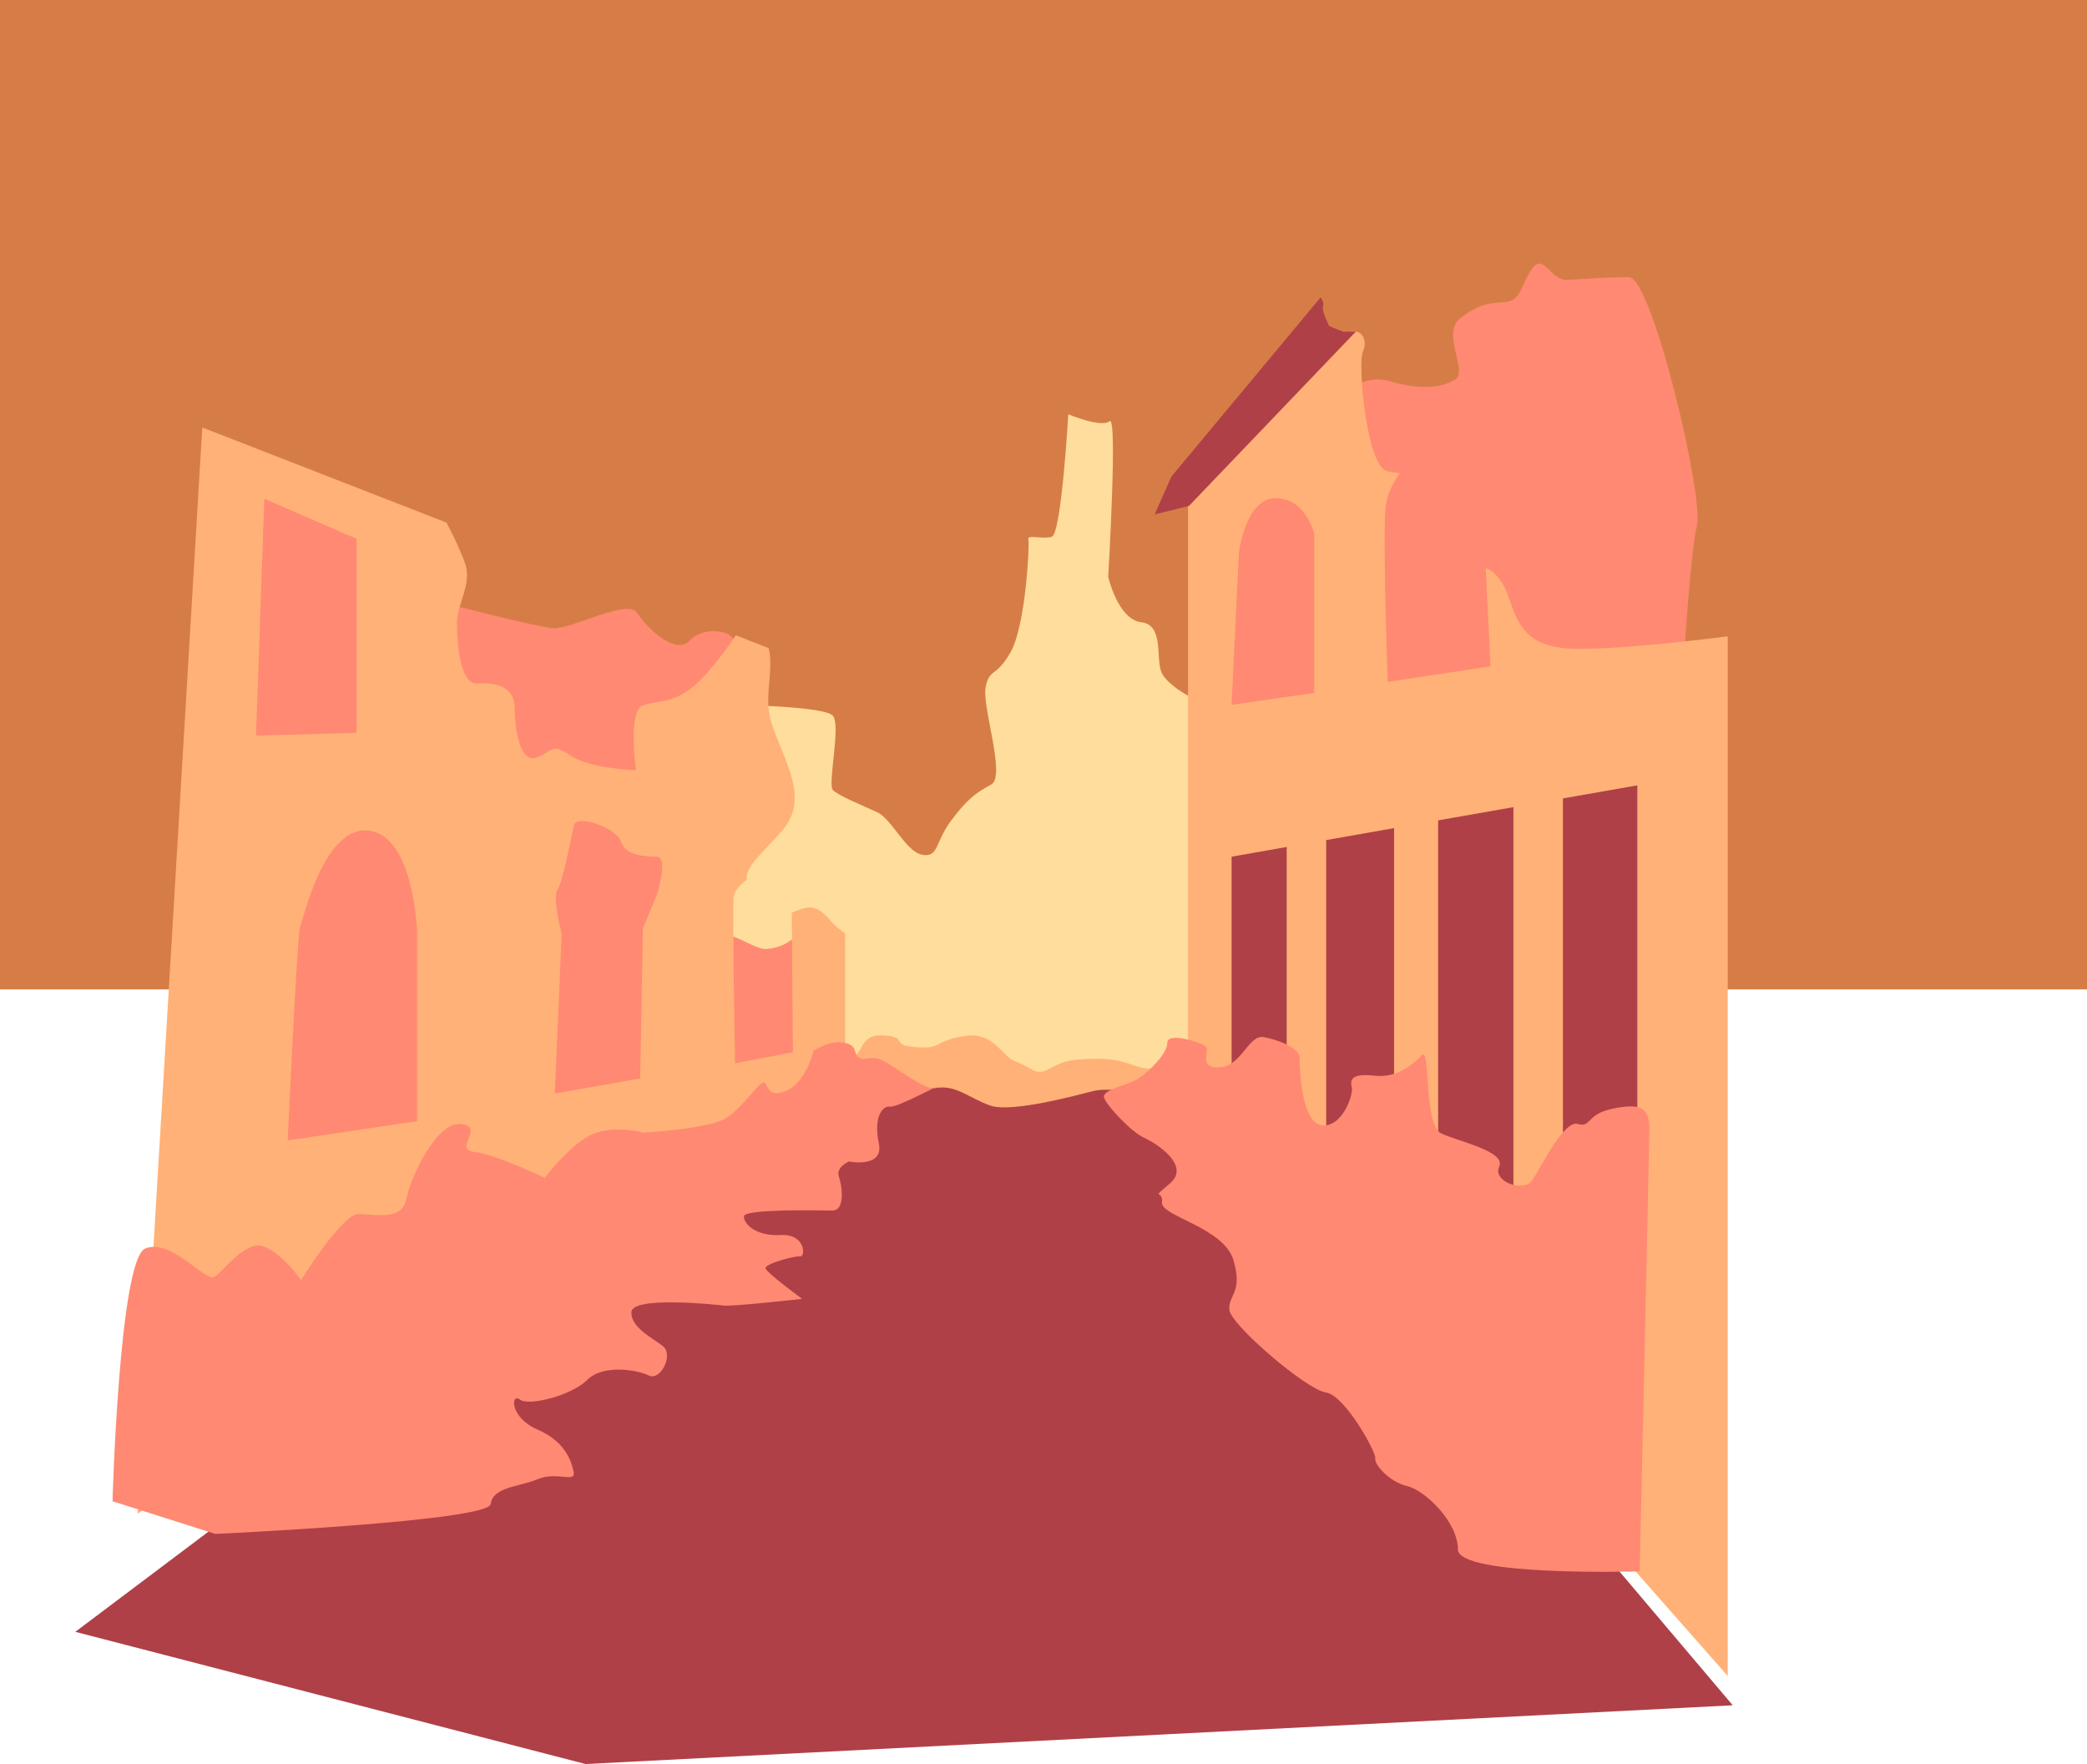
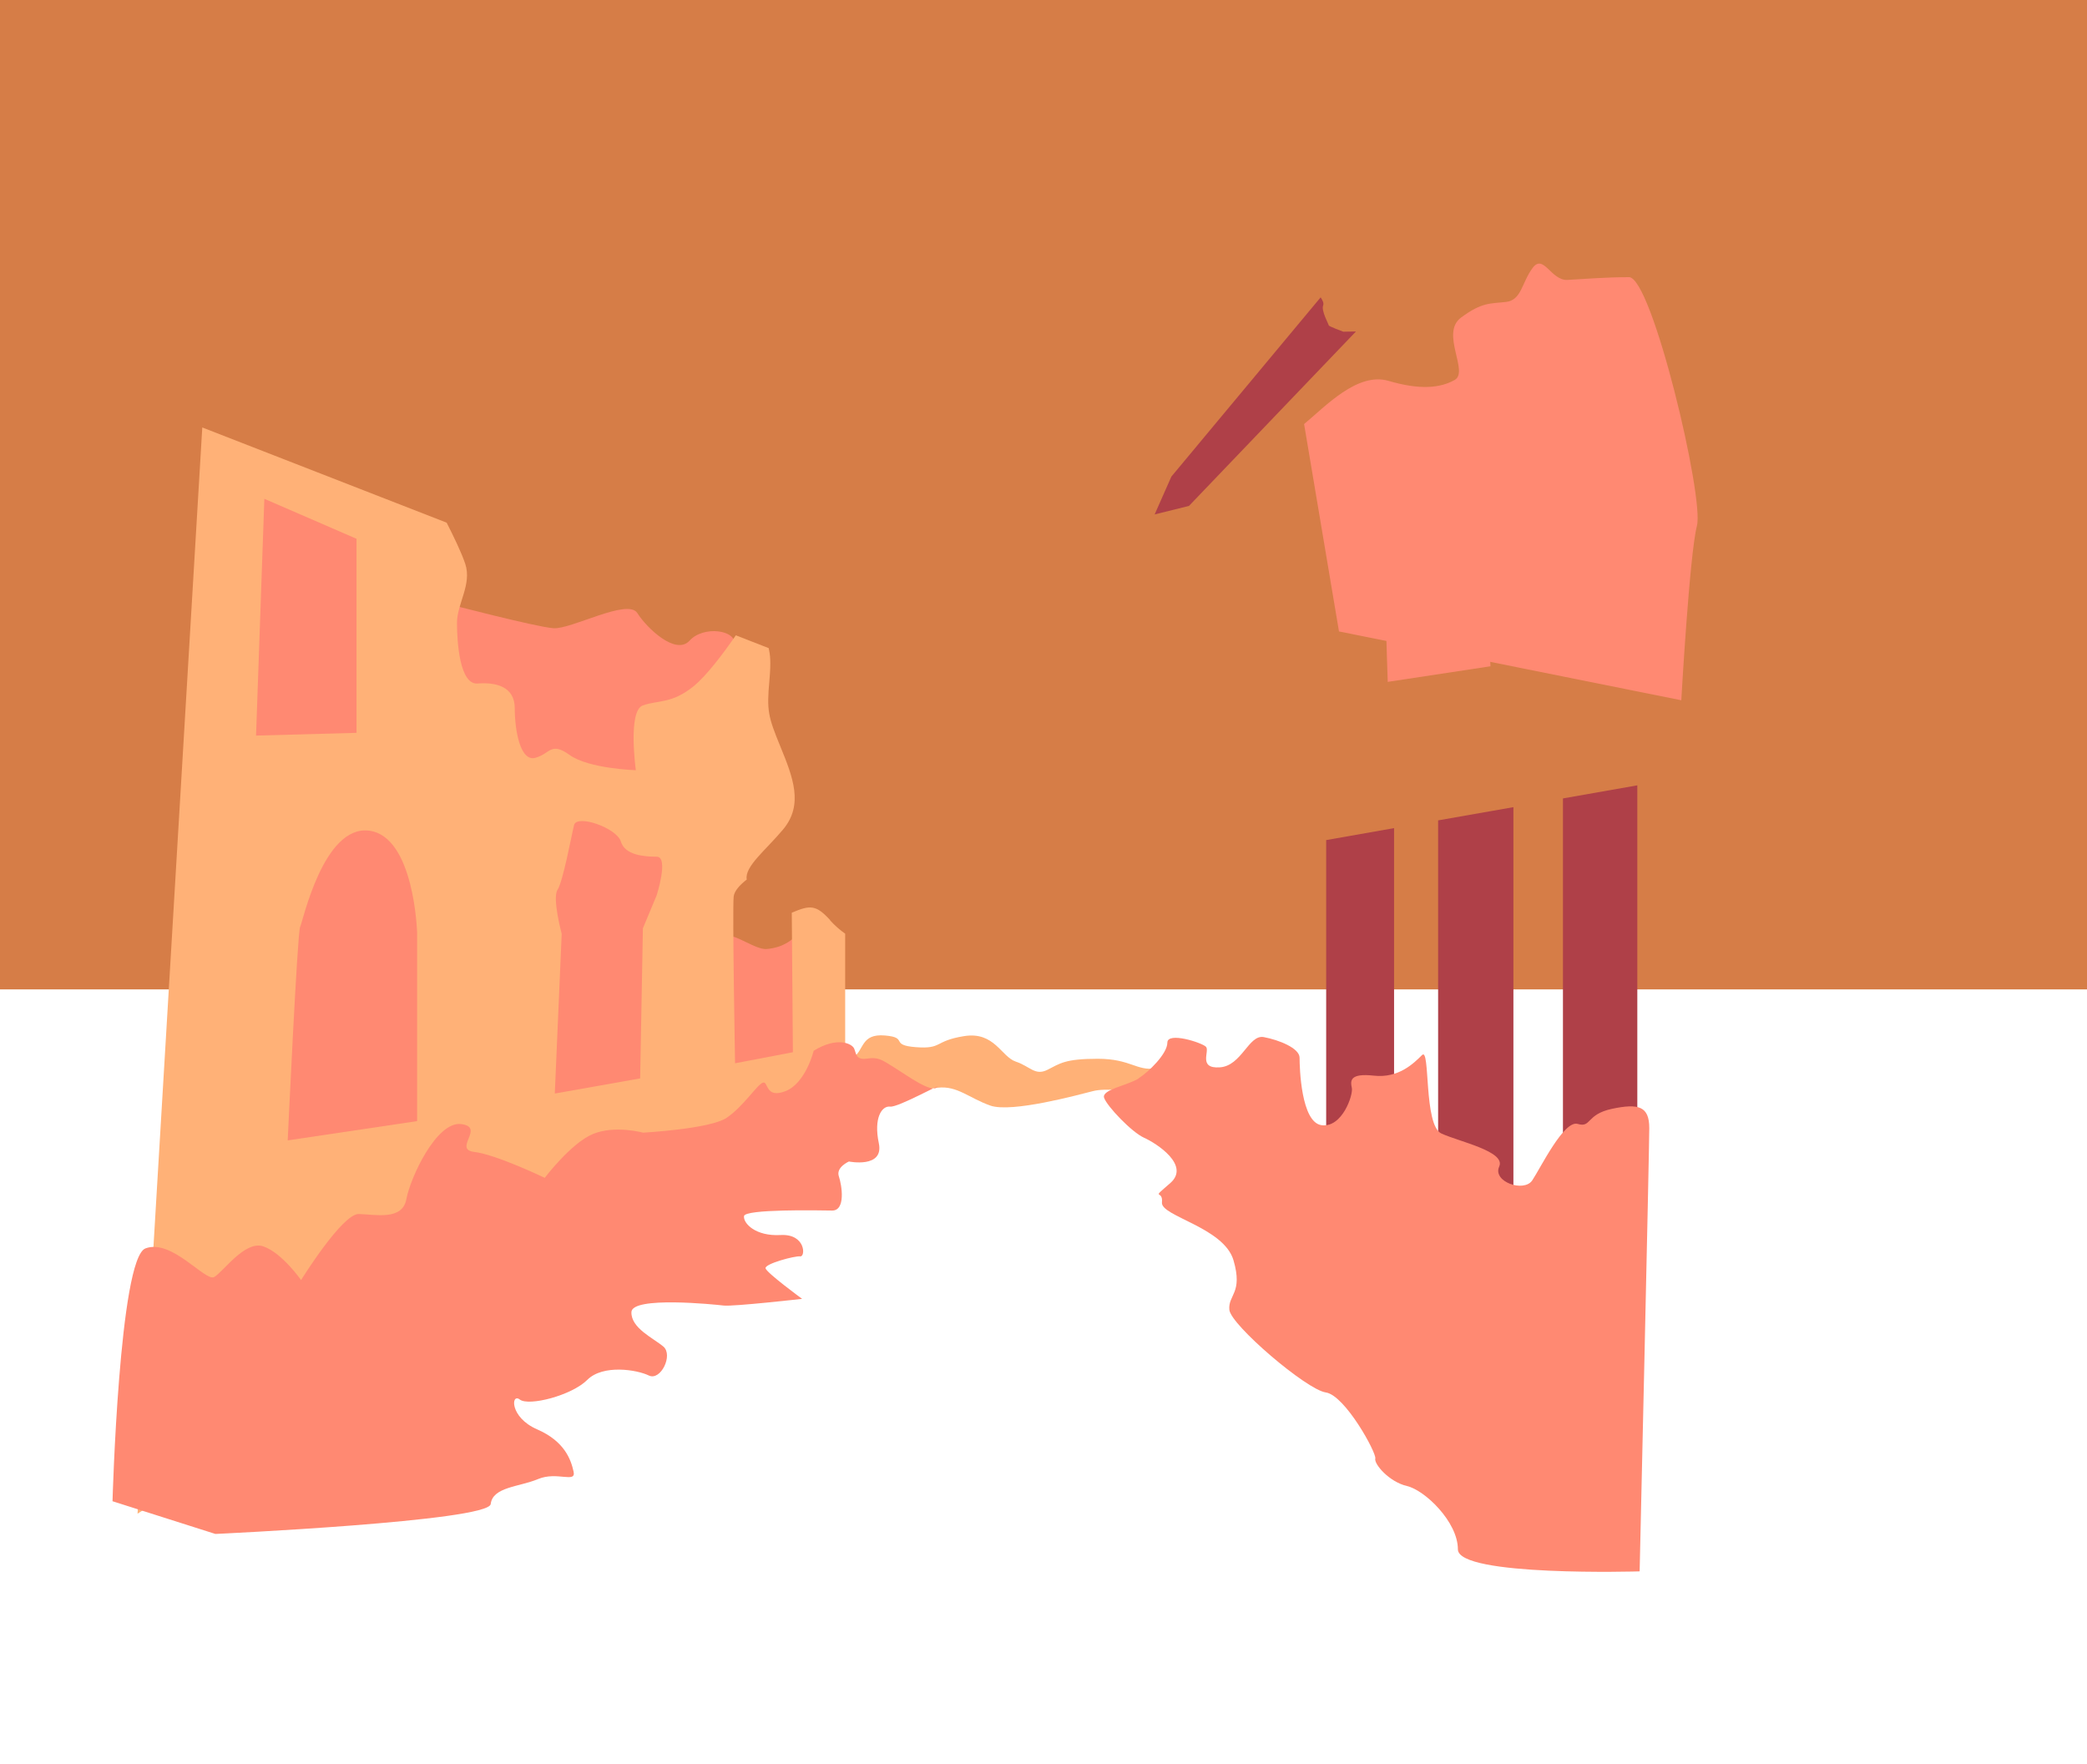
<svg xmlns="http://www.w3.org/2000/svg" id="a" data-name="Ebene 2" width="296.61" height="250.7" viewBox="0 0 296.61 250.7">
  <defs>
    <style>
      .b {
        fill: #d67d47;
      }

      .c {
        fill: #af4048;
      }

      .d {
        fill: #ffdd9c;
      }

      .e {
        fill: #ff8972;
      }

      .f {
        fill: #ffb177;
      }
    </style>
  </defs>
  <rect class="b" width="296.61" height="140.61" />
-   <polygon class="c" points="10.7 231.91 11.49 231.32 94.96 168.52 125.74 152.87 171.39 153.91 246.26 242.35 83.22 250.7 10.7 231.91" />
-   <path class="d" d="m103.89,100.14s13.3.2,14.48,1.57-.78,9.78,0,10.57,4.11,2.15,6.26,3.13,4.11,5.67,6.46,6.07,1.76-1.76,4.11-4.89,3.52-3.91,5.67-5.09-1.37-11.15-.78-13.89,1.37-1.17,3.52-4.89,2.74-15.26,2.54-16.04,1.96,0,3.33-.39,2.35-17.41,2.35-17.41c0,0,4.7,1.96,5.87.98s-.2,22.11-.2,22.11c0,0,1.37,6.07,4.7,6.46s1.96,5.28,2.93,7.24,5.28,4.3,6.65,4.3,0,53.02,0,53.02l-77.48,2.74,9.59-55.57Z" />
  <path class="f" d="m121.27,150.29c1.57-1.08,1.08-3.42,4.5-3.13s.59,1.37,4.4,1.66,2.54-.88,6.85-1.57,5.28,2.93,7.34,3.62,2.74,2.05,4.5,1.17,2.45-1.57,7.14-1.57,5.48,1.76,8.32,1.37,4.89,2.74.1,3.03-7.14-.29-9.1.2-11.54,3.13-14.58,2.05-4.7-2.84-7.43-2.54-8.41,1.08-9.59.39-2.45-4.7-2.45-4.7Z" />
  <path class="e" d="m63.39,85.76s12.72,3.33,15.26,3.52,10.57-4.3,11.93-2.15,5.48,6.07,7.43,3.91,6.7-1.54,6.38.6-.9,11.34-.9,11.34l-14.28,12.52-20.15.59-12.72-19.17,7.04-11.15Z" />
  <path class="e" d="m113.87,132.13c-.98,1.37-2.54,2.54-4.89,2.74s-7.04-4.7-7.63.2-4.5,8.8-.78,13.11,7.83,5.48,7.83,5.48l8.02-5.87-2.54-15.65Z" />
  <path class="f" d="m117.98,130.76c-2-2.18-2.82-2.17-5.45-1.05l.16,19.83-8.22,1.57s-.39-21.72-.2-23.67c.08-.84.93-1.72,1.86-2.44-.35-1.84,2.75-4.22,5.18-7.14,2.93-3.52,1.37-7.43-.39-11.74-1.76-4.3-1.96-5.09-1.57-9.39.25-2.8.1-3.69-.1-4.62l-4.67-1.82c-1.65,2.39-4.1,5.69-5.99,7.23-3.13,2.54-5.09,1.96-7.24,2.74-2.15.78-.98,9.2-.98,9.2,0,0-6.65-.2-9.39-2.15-2.74-1.96-2.74-.2-4.89.39s-2.93-3.91-2.93-7.04-2.74-3.72-5.28-3.52c-2.54.2-2.93-5.87-2.93-8.61s2.15-5.48,1.17-8.41c-.53-1.59-1.69-3.98-2.64-5.84l-34.73-13.53-9.2,154.37,100.57-64.37v-18.06c-.71-.49-1.46-1.14-2.15-1.9Z" />
  <path class="e" d="m185.35,60.26c3-2.48,7.57-7.43,12-6.13s7.3,1.04,9.39-.13-2.09-6.65.91-8.87,4.17-1.96,6.39-2.22,2.22-2.74,3.78-4.83,2.61,1.83,4.96,1.7,5.48-.39,8.74-.39,10.7,31.3,9.65,35.35-2.22,24.78-2.22,24.78l-48.65-9.78-4.96-29.48Z" />
-   <path class="f" d="m224.61,92.22c-7.57,0-8.74-3.13-10.17-7.3-1.43-4.17-4.04-5.22-6.13-3.78-2.09,1.43-5.09,1.17-5.48-6.91-.39-8.09-2.87-6.52-5.74-7.3s-4.17-15.26-3.39-16.96c.78-1.7-.26-3.65-2.48-2.61-.53.25-.97.28-1.36.2l-21.01,24.13v79.43l76.7,87.07V90.43c-5.03.66-15.19,1.78-20.93,1.78Z" />
  <path class="c" d="m190.92,47.14s-2.08-.76-2.08-.91-1.09-2.07-.79-2.82c.13-.34-.09-.75-.36-1.15l-21.21,25.47-2.38,5.38,4.88-1.21,23.73-24.79-1.8.03Z" />
  <path class="e" d="m115.62,149.34c3.4-2.08,5.44-1.01,5.76-.35s.19,1.68,1.8,1.46,1.97.03,3.98,1.3,5.1,3.51,5.97,2.79-5.47,2.87-6.63,2.73-2.36,1.59-1.6,5.2-4.25,2.6-4.25,2.6c0,0-1.87.81-1.43,2.11s.99,4.89-.97,4.86-12.39-.23-12.51.79,1.63,2.89,5.2,2.69,3.57,3.12,2.79,3.03-5.05,1.06-4.93,1.69,5.2,4.35,5.2,4.35c0,0-9.79,1.11-11.15.95s-13.04-1.35-13.11.93,3.11,3.69,4.54,4.9-.39,4.93-2.07,4.11-6.51-1.61-8.74.62-8.33,3.78-9.59,2.8-1.48,2.52,2.45,4.23,4.81,4.31,5.19,6.01-2.36-.07-5.05,1.06-6.44,1.1-6.73,3.55-39.13,4.25-39.13,4.25l-14.62-4.65s.96-34.51,4.68-35.93,8.5,4.74,9.76,4.07,4.37-5.28,7.02-4.35,5.34,4.78,5.34,4.78c0,0,5.86-9.46,8.21-9.39s6.19.95,6.75-2.1,4.28-11.1,7.78-10.68-1.22,3.59,1.89,3.96,10,3.68,10,3.68c0,0,3.74-4.94,6.85-6.23,3.11-1.29,7.12-.19,7.12-.19,0,0,9.52-.52,11.88-2.11,2.36-1.59,4.3-4.67,5.13-4.99s.31,2.32,3.21,1.21,4.03-5.74,4.03-5.74Z" />
  <polygon class="c" points="222.13 113.47 222.13 181.17 232.7 181.17 232.7 111.61 222.13 113.47" />
  <polygon class="c" points="204.39 116.59 204.39 174.41 215.09 174.41 215.09 114.71 204.39 116.59" />
  <polygon class="c" points="188.48 119.39 188.48 161.52 198.13 161.52 198.13 117.69 188.48 119.39" />
-   <polygon class="c" points="175.04 121.75 175.04 155.4 182.87 155.4 182.87 120.37 175.04 121.75" />
  <path class="e" d="m161.8,153.26c1.48-.93,4.11-3.52,4.11-5.09s4.89,0,5.48.59-1.17,3.13,1.96,2.93,4.11-4.7,6.26-4.3,5.09,1.57,5.09,2.93.2,9.2,3.13,9.59,4.5-4.3,4.3-5.28-.39-2.15,3.13-1.76,5.67-1.76,6.85-2.93.2,9.98,2.74,11.15,9.2,2.54,8.22,4.7,3.52,3.72,4.7,1.96,4.5-8.61,6.46-8.02,1.17-1.37,4.89-2.15,5.28-.39,5.28,2.74-1.37,63-1.37,63c0,0-25.83.78-25.83-3.13s-4.7-8.41-7.24-9-4.7-3.13-4.5-3.91-4.3-9-7.04-9.39-13.5-9.59-13.7-11.74,1.96-2.35.59-7.04-10.37-6.26-10.17-8.22-1.76-.2,1.17-2.74-1.96-5.67-3.72-6.46-5.28-4.5-5.67-5.67,3.33-1.76,4.89-2.74Z" />
  <path class="e" d="m40.89,162.07l18.39-2.74v-26.8s-.39-13.7-6.85-14.48-9.39,12.91-9.78,13.7-1.76,30.33-1.76,30.33Z" />
  <path class="e" d="m78.85,155.41l12.13-2.15.39-21.33,1.96-4.7s1.76-5.48,0-5.48-4.5-.2-5.09-2.15-6.26-3.91-6.65-2.35-1.57,8.02-2.35,9.2.59,6.26.59,6.26l-.98,22.7Z" />
  <polygon class="e" points="37.57 70.89 50.67 76.57 50.67 104.15 36.39 104.54 37.57 70.89" />
-   <path class="e" d="m175.04,100.17l11.74-1.7v-22.57s-1.17-5.09-5.48-5.09-5.22,7.7-5.22,7.7l-1.04,21.65Z" />
  <path class="e" d="m197.22,96.91l.51-.08,14.1-2.14-1.17-24.26s-5.09-7.17-7.43-6.65-5.74,4.43-6.26,7.96.26,25.17.26,25.17Z" />
</svg>